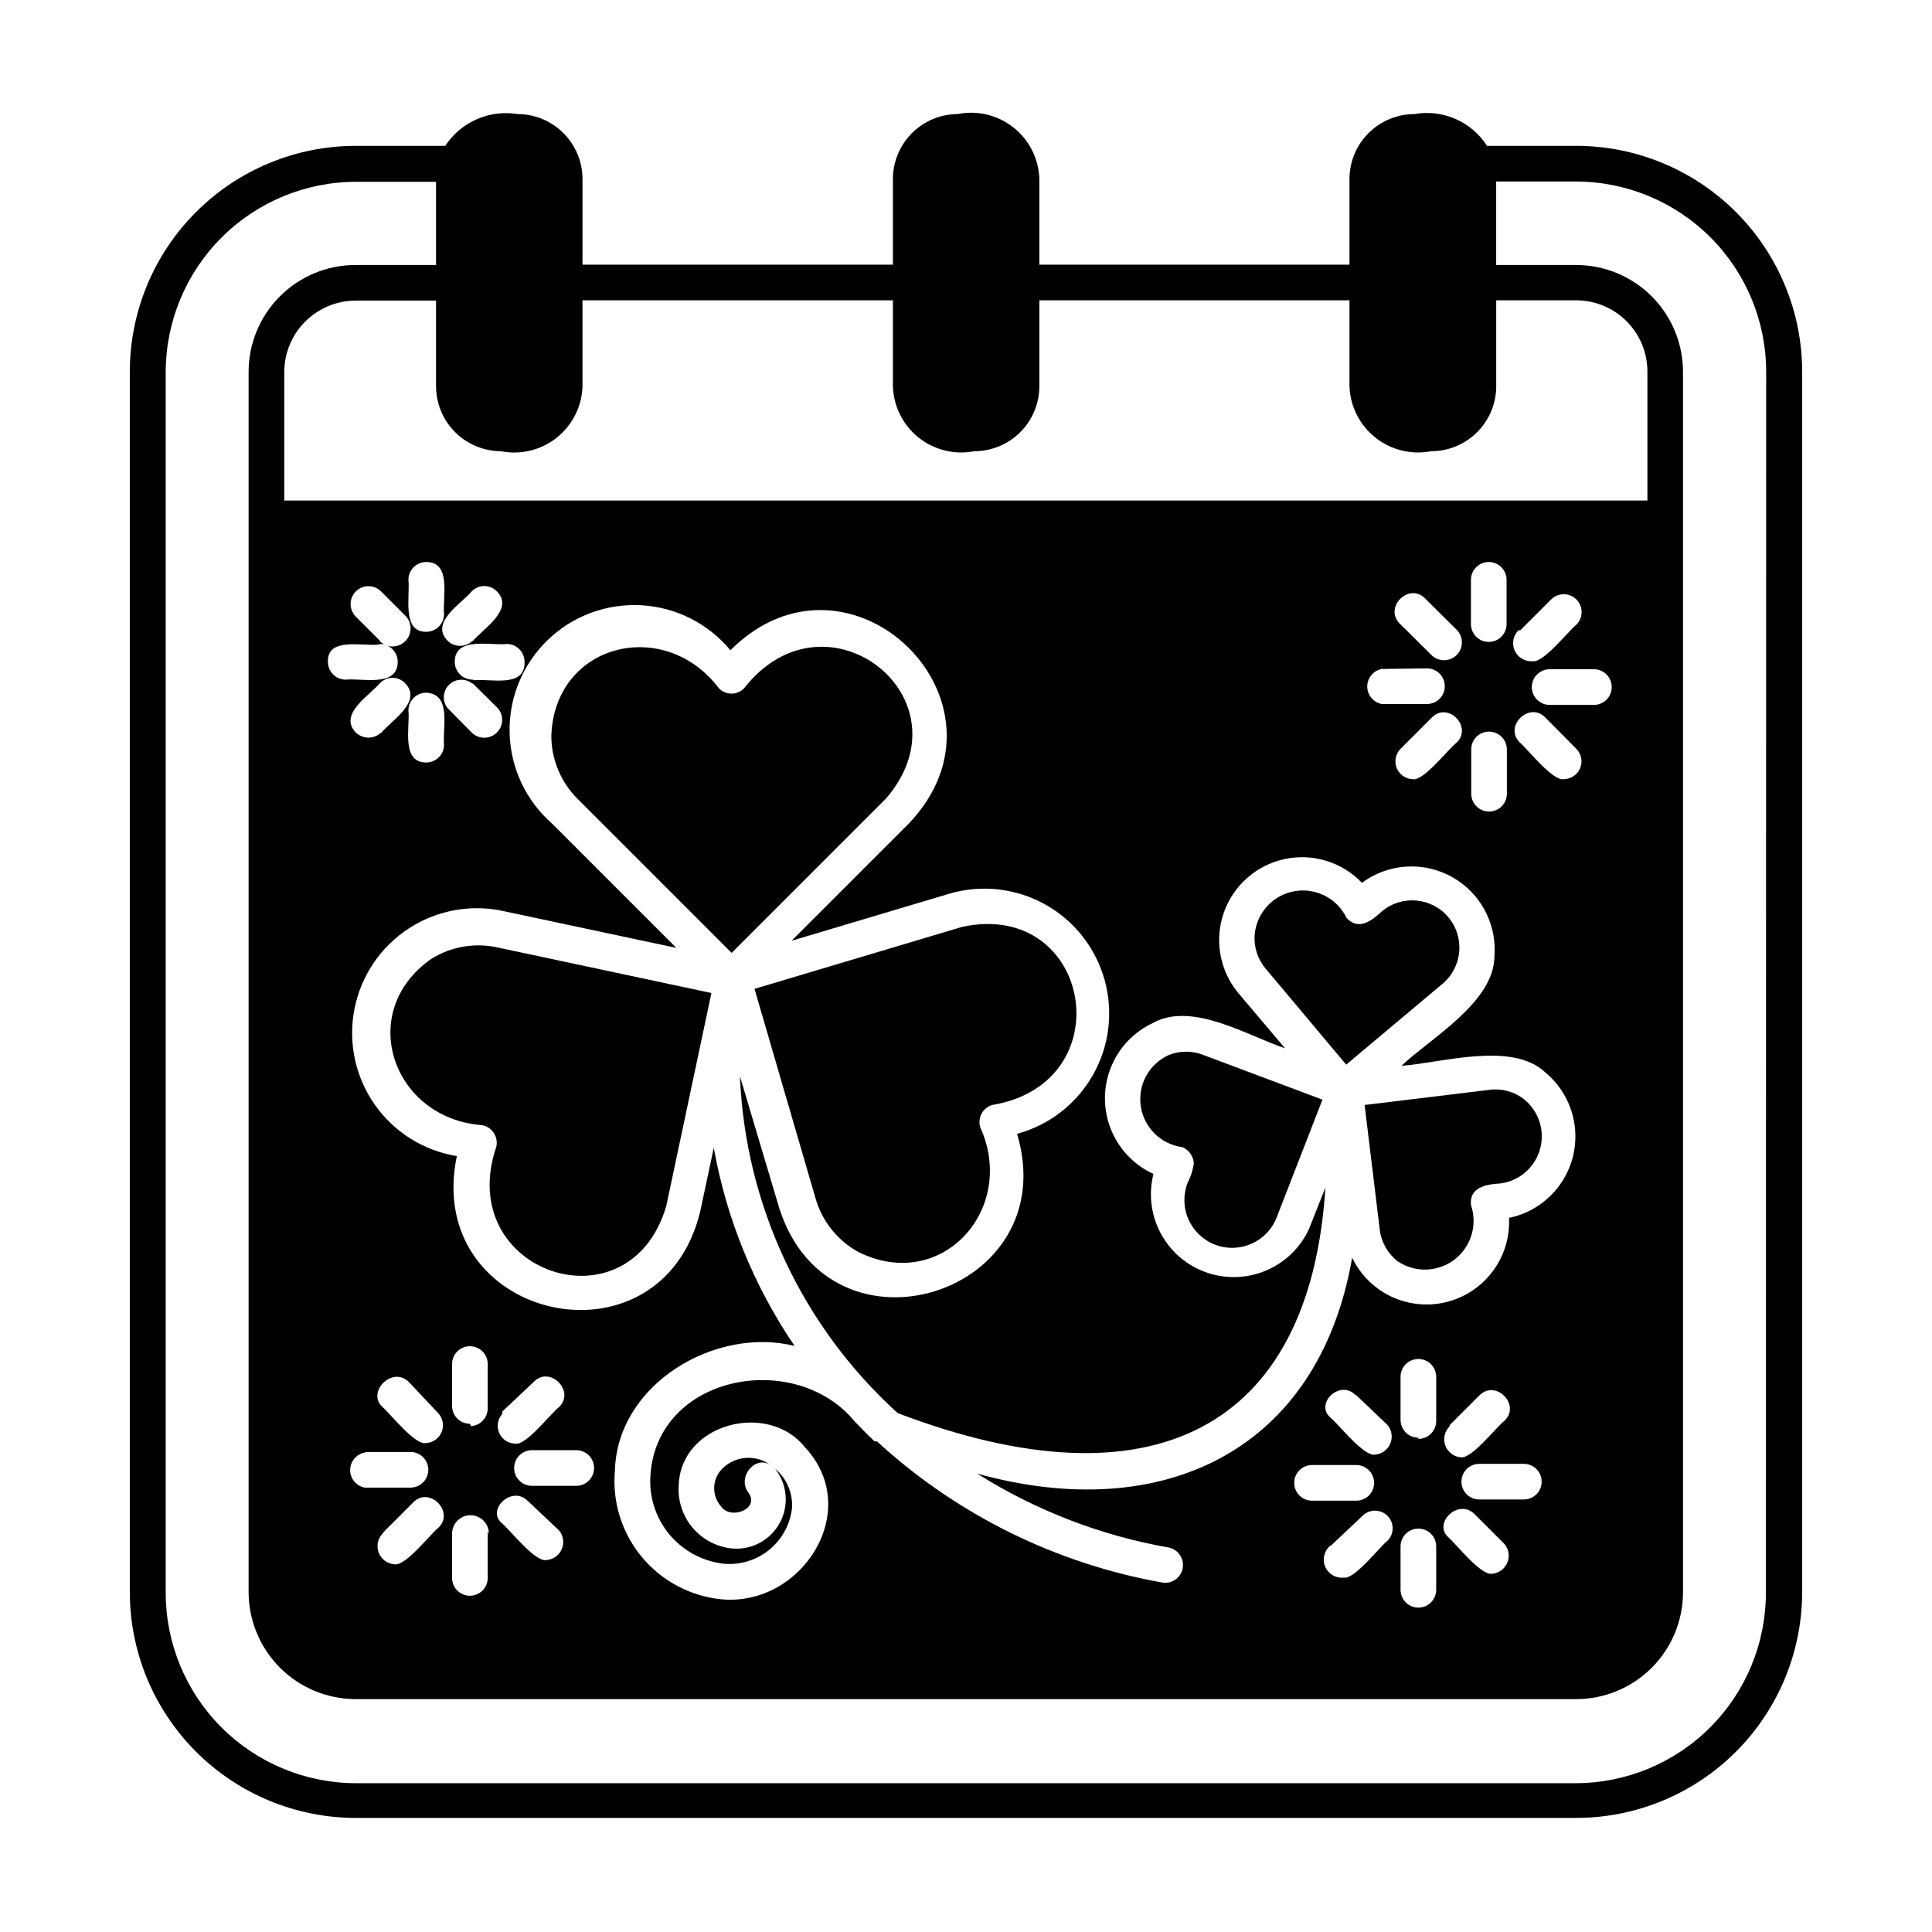
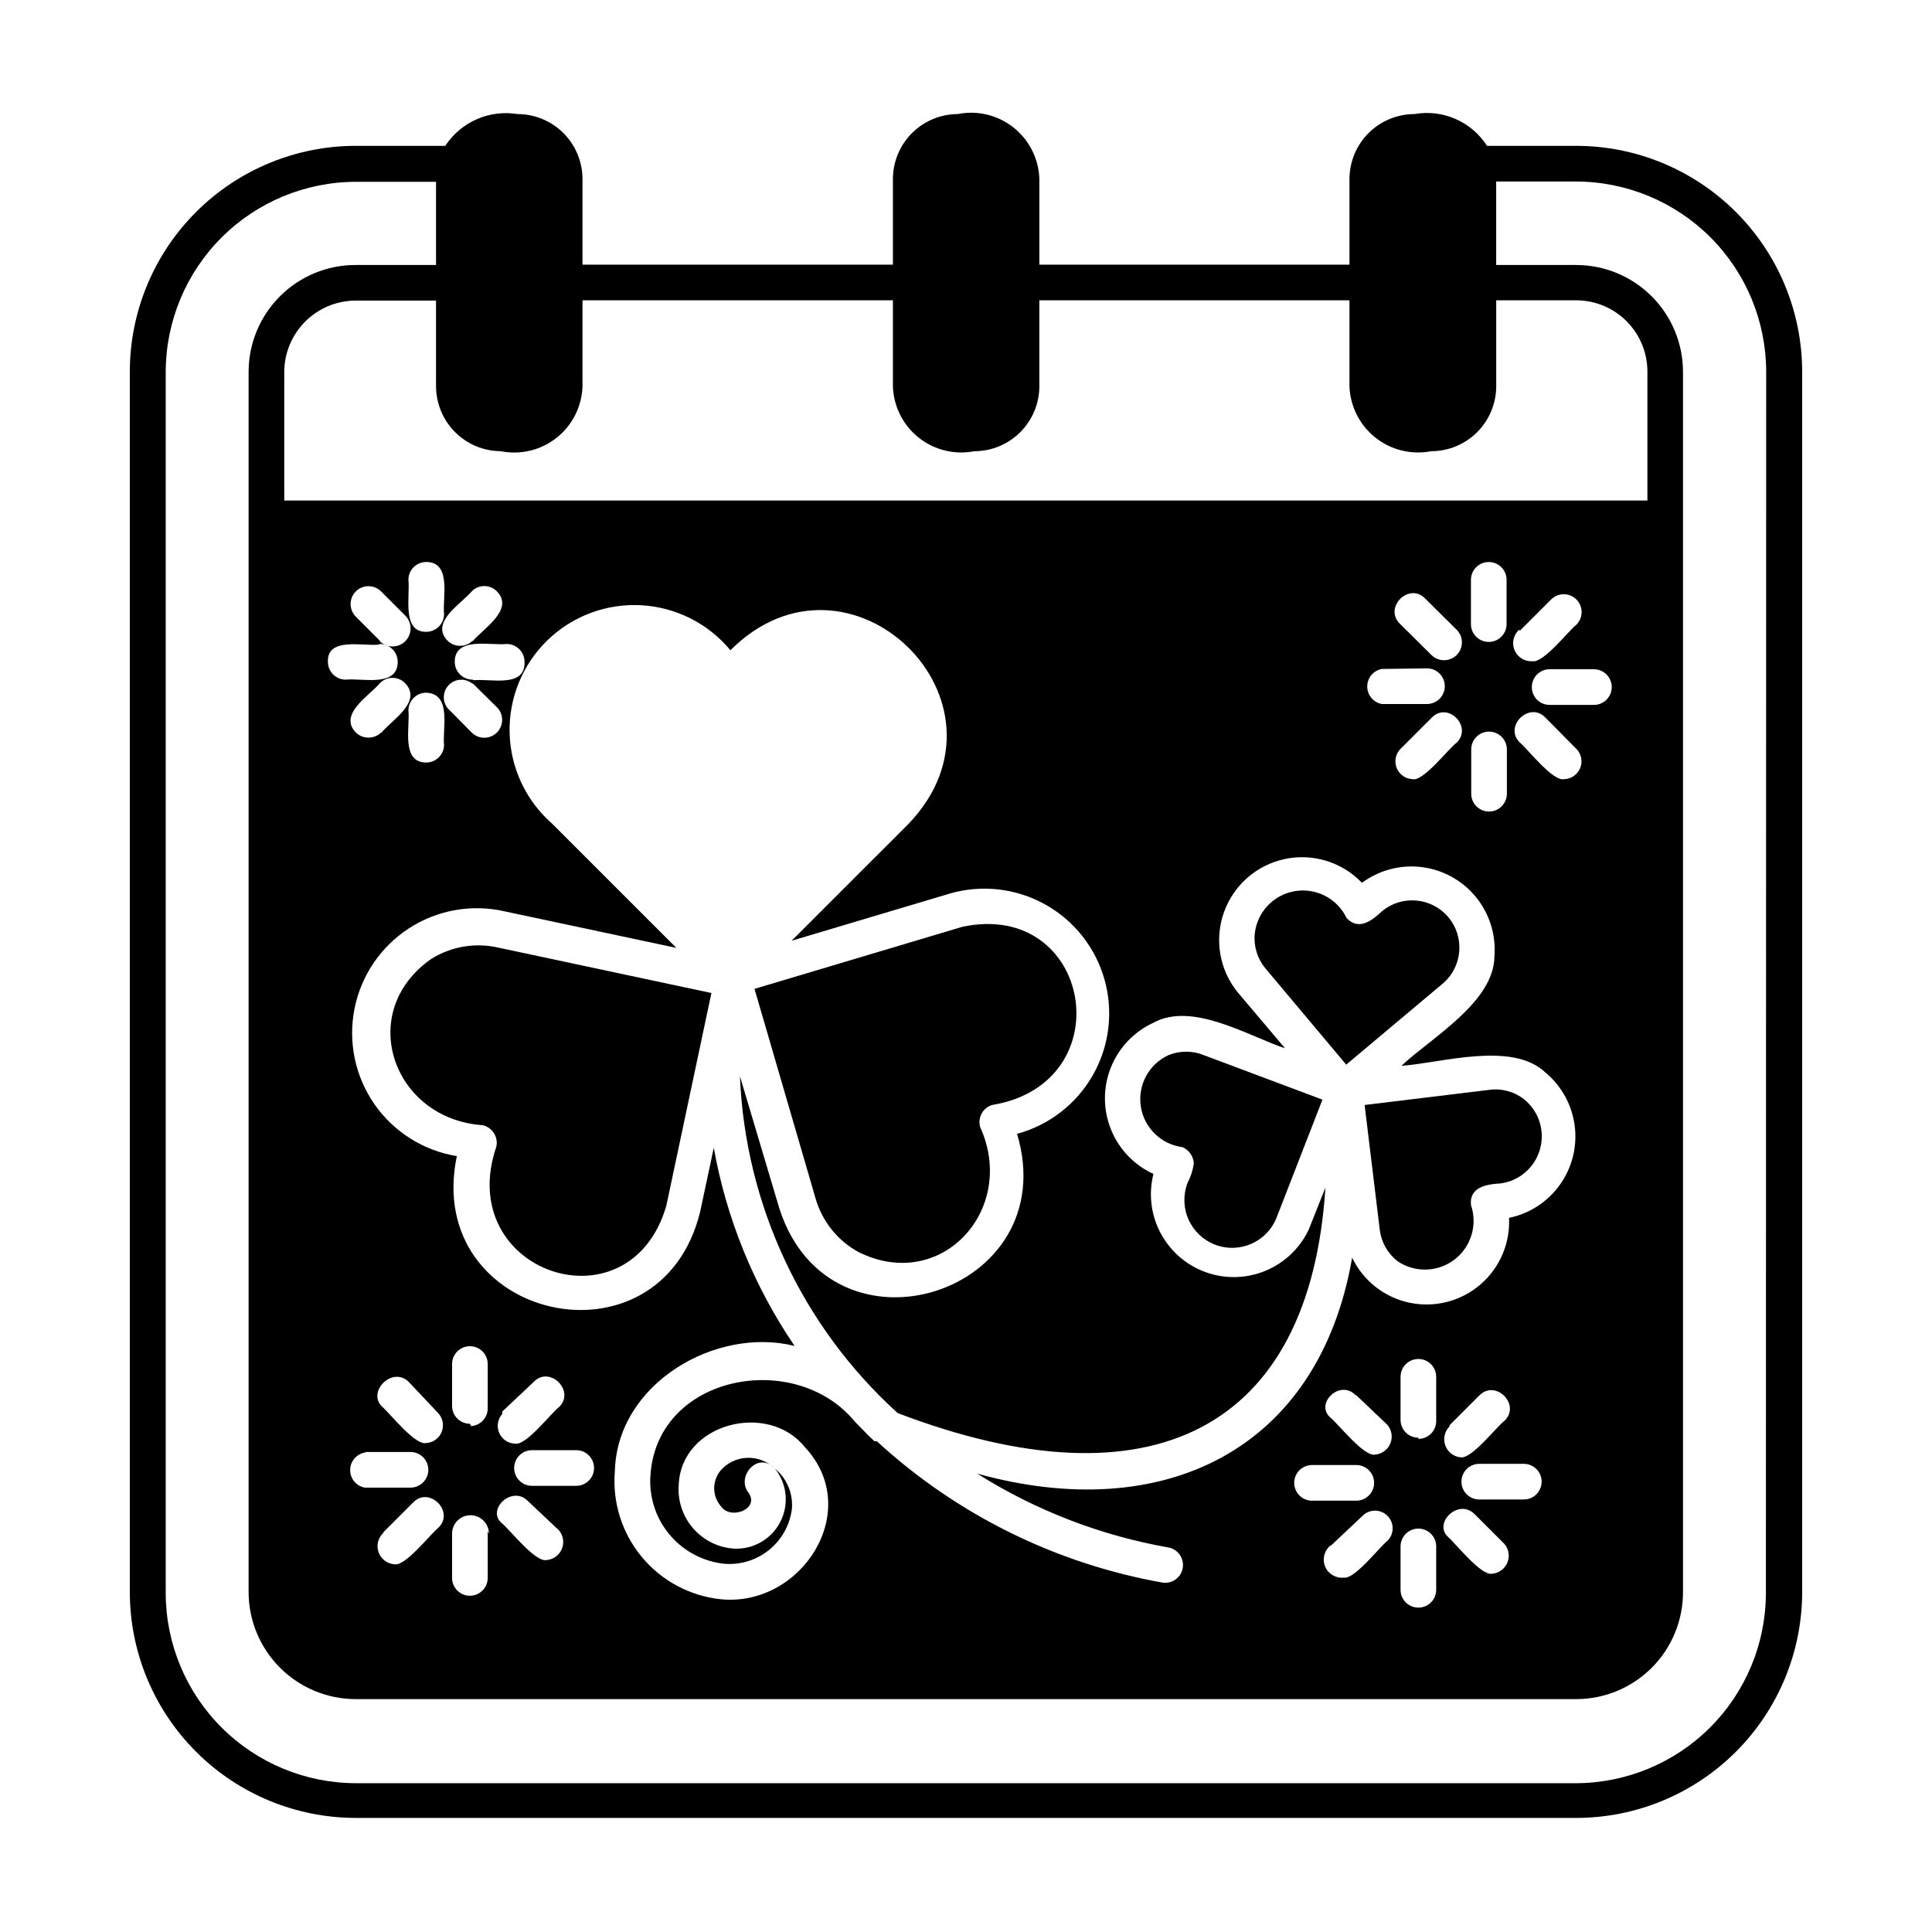
<svg xmlns="http://www.w3.org/2000/svg" fill="#000000" width="800px" height="800px" version="1.1" viewBox="144 144 512 512">
  <g>
    <path d="m510.21 385.52c-2.676 2.519-6.219 5.195-9.367 1.73-2.492-5.172-8.113-8.062-13.77-7.074s-9.969 5.613-10.555 11.324c-0.312 3.301 0.711 6.586 2.832 9.133l21.41 25.504 25.504-21.41h0.004c5.305-4.434 6.008-12.332 1.574-17.633-4.434-5.305-12.328-6.012-17.633-1.574z" />
    <path d="m453.69 423.61c-5.219 2.379-8.223 7.93-7.363 13.602 0.859 5.668 5.375 10.078 11.062 10.805 1.73 0.766 2.887 2.438 2.988 4.328-0.262 1.785-0.82 3.516-1.652 5.117-1.211 3.133-1.129 6.617 0.23 9.688 1.359 3.07 3.883 5.477 7.012 6.688 6.523 2.519 13.852-0.723 16.375-7.242l12.121-31.176-31.484-11.809c-2.981-1.207-6.312-1.207-9.289 0z" />
    <path d="m538.7 432.82-33.062 4.016 4.016 33.062c0.402 3.297 2.102 6.301 4.723 8.344 4.598 3.109 10.668 2.93 15.074-0.441 4.41-3.375 6.168-9.188 4.371-14.438-0.473-4.723 3.938-5.512 7.871-5.746 4.981-0.676 9.082-4.25 10.434-9.094 1.352-4.844-0.305-10.023-4.215-13.184-2.602-2.055-5.926-2.965-9.211-2.519z" />
    <path d="m335.68 532.96c-2.988 2.699-3.234 7.309-0.551 10.312 2.598 3.621 10.391 0.551 7.164-3.777-3.227-4.328 2.598-10.785 6.769-6.535-3.773-3.5-9.609-3.5-13.383 0z" />
    <path d="m561.69 182.65h-23.617c-2.012-3.144-4.91-5.621-8.328-7.121-3.418-1.5-7.203-1.953-10.879-1.301-4.559 0-8.934 1.805-12.164 5.019s-5.055 7.582-5.078 12.141v22.75h-82.184v-22.75c-0.172-5.32-2.68-10.289-6.848-13.598-4.168-3.305-9.582-4.609-14.801-3.562-4.543 0.02-8.898 1.832-12.109 5.047-3.215 3.215-5.031 7.566-5.051 12.113v22.75h-82.262v-22.75c-0.02-4.559-1.848-8.926-5.078-12.141s-7.602-5.019-12.16-5.019c-3.664-0.594-7.418-0.113-10.812 1.379-3.394 1.496-6.285 3.941-8.32 7.043h-23.617 0.004c-15.902-0.02-31.16 6.281-42.41 17.52-11.254 11.234-17.574 26.484-17.574 42.387v323.38c0.02 15.875 6.34 31.09 17.574 42.309 11.23 11.219 26.457 17.52 42.332 17.52h323.38c15.871 0 31.098-6.301 42.332-17.52 11.23-11.219 17.551-26.434 17.574-42.309v-323.38c0-15.887-6.312-31.125-17.547-42.359s-26.473-17.547-42.359-17.547zm-284.97 80.926c5.231 1.043 10.656-0.27 14.828-3.594 4.172-3.32 6.668-8.316 6.82-13.648v-22.75h82.262v22.75c0.156 5.316 2.641 10.293 6.793 13.613 4.156 3.32 9.559 4.648 14.777 3.629 4.57 0 8.957-1.816 12.191-5.051 3.231-3.234 5.047-7.617 5.047-12.191v-22.75h82.184v22.75c0.18 5.324 2.684 10.297 6.848 13.617 4.164 3.316 9.574 4.641 14.801 3.625 4.574 0 8.957-1.816 12.191-5.051s5.051-7.617 5.051-12.191v-22.75h21.176c5.008 0 9.816 1.992 13.359 5.535 3.543 3.543 5.531 8.348 5.531 13.359v34.164h-361.25v-34.086c0.02-5.004 2.016-9.797 5.555-13.336 3.539-3.539 8.332-5.535 13.336-5.559h21.332v22.75h0.004c0.02 4.547 1.836 8.898 5.047 12.113 3.215 3.215 7.566 5.027 12.113 5.051zm258.12 281.74 7.871 7.871c1.156 1.379 1.441 3.285 0.746 4.945-0.695 1.656-2.262 2.789-4.055 2.926-2.914 0.551-9.523-7.871-11.652-9.762-4.012-3.621 2.758-10.391 7.09-5.981zm-6.691-23.617 7.871-7.871c4.328-4.41 11.098 2.441 6.691 6.691-2.125 1.574-8.738 10.234-11.652 9.684-1.852-0.184-3.43-1.418-4.051-3.172-0.625-1.75-0.18-3.707 1.141-5.016zm7.871 19.68c-2.609 0-4.723-2.113-4.723-4.723s2.113-4.723 4.723-4.723h11.809c2.609 0 4.723 2.113 4.723 4.723s-2.113 4.723-4.723 4.723zm7.871-74.941c0.434 6.812-2.34 13.434-7.492 17.906s-12.094 6.289-18.777 4.906c-6.684-1.379-12.336-5.797-15.293-11.949-8.895 51.246-50.223 70.848-99.344 57.23h-0.004c15.516 9.777 32.789 16.438 50.855 19.602 2.453 0.562 4.035 2.953 3.594 5.43-0.441 2.481-2.75 4.176-5.246 3.859-28.324-5.012-54.629-18.012-75.809-37.473h-0.629c-1.812-1.652-3.465-3.465-5.195-5.195-15.742-19.207-52.27-12.516-54.16 14.012-0.469 5.656 1.266 11.273 4.848 15.676 3.582 4.402 8.727 7.25 14.359 7.941 4.332 0.445 8.668-0.816 12.078-3.523 3.414-2.707 5.633-6.641 6.184-10.961 0.352-4.086-1.324-8.086-4.484-10.707 3.262 4.086 3.777 9.719 1.309 14.324-2.465 4.609-7.438 7.305-12.645 6.852-4.098-0.398-7.871-2.387-10.52-5.535-2.648-3.148-3.957-7.207-3.652-11.309 0.629-16.375 23.617-22.199 33.379-10.078 15.742 16.766-0.789 42.43-22.121 40.383-8.219-0.836-15.781-4.871-21.055-11.23-5.269-6.363-7.832-14.543-7.125-22.773 0.629-23.223 26.766-38.336 47.625-33.141-10.754-15.801-18.051-33.695-21.414-52.508l-3.621 17.004c-10.629 43.141-73.523 28.652-64.473-14.801-8.832-1.438-16.703-6.394-21.82-13.738-5.113-7.348-7.031-16.449-5.312-25.234 1.715-8.785 6.918-16.496 14.422-21.375 7.5-4.879 16.66-6.512 25.387-4.516l45.5 9.684-32.906-32.906c-6.945-6.078-11.039-14.781-11.285-24.008-0.246-9.227 3.379-18.137 9.992-24.574s15.617-9.816 24.832-9.32c9.219 0.492 17.809 4.82 23.695 11.93 31.488-31.488 78.012 13.777 47.23 45.973l-31.016 31.016 41.957-12.516v-0.004c8.473-2.438 17.562-1.391 25.258 2.906 7.699 4.293 13.359 11.484 15.73 19.973s1.258 17.574-3.098 25.234c-4.356 7.664-11.59 13.27-20.098 15.574 12.676 42.43-49.359 62.031-62.977 19.836l-10.469-35.109c1.422 34.152 16.48 66.309 41.801 89.27 67.227 25.664 109.27 4.41 113.36-59.75l-4.41 11.098v0.004c-3.125 6.648-9.367 11.293-16.633 12.375-7.266 1.086-14.59-1.531-19.523-6.981-4.93-5.445-6.812-12.992-5.012-20.117-5.141-2.356-9.18-6.602-11.277-11.852-2.102-5.254-2.102-11.109 0-16.363 2.098-5.25 6.137-9.496 11.277-11.852 10.312-5.668 25.191 3.543 34.875 6.769l-12.516-14.801h-0.004c-4.828-5.922-6.231-13.93-3.703-21.141 2.527-7.211 8.621-12.59 16.09-14.203 7.469-1.613 15.242 0.77 20.52 6.297 4.547-3.375 10.219-4.867 15.84-4.172 5.621 0.699 10.758 3.531 14.344 7.914 3.59 4.383 5.352 9.977 4.926 15.621 0 12.281-16.926 21.805-24.641 29.125 10.469-0.707 29.207-6.613 38.102 1.73v0.004c4.289 3.551 7.078 8.594 7.805 14.117 0.723 5.519-0.668 11.113-3.898 15.648-3.231 4.539-8.055 7.684-13.512 8.809zm-24.008 58.566v0.004c-2.609 0-4.723-2.117-4.723-4.727v-11.414c0-2.606 2.113-4.723 4.723-4.723 2.606 0 4.723 2.117 4.723 4.723v11.73c0 1.254-0.5 2.453-1.383 3.34-0.887 0.887-2.09 1.383-3.34 1.383zm4.723 28.496v11.812c0 2.606-2.117 4.723-4.723 4.723-2.609 0-4.723-2.117-4.723-4.723v-11.496c0-2.606 2.113-4.723 4.723-4.723 2.606 0 4.723 2.117 4.723 4.723zm-21.176-21.25c2.609 0 4.723 2.113 4.723 4.723s-2.113 4.723-4.723 4.723h-11.73c-2.609 0-4.723-2.113-4.723-4.723s2.113-4.723 4.723-4.723zm0-18.5 8.266 7.871c1.156 1.379 1.441 3.285 0.746 4.945-0.695 1.656-2.262 2.785-4.055 2.926-2.914 0.551-9.523-7.871-11.652-9.684-4.562-3.617 2.285-10.469 6.539-6.059zm-6.691 39.832 8.344-7.871c1.828-1.828 4.785-1.828 6.613 0 1.824 1.824 1.824 4.785 0 6.609-2.047 1.574-8.738 10.312-11.57 9.762h-0.004c-2.113 0.23-4.129-0.961-4.945-2.926-0.82-1.965-0.246-4.234 1.406-5.574zm-212.94-11.887 8.344 7.871c1.16 1.391 1.441 3.312 0.727 4.977-0.715 1.664-2.305 2.781-4.113 2.894-2.914 0.551-9.523-7.871-11.652-9.684-4.406-3.461 2.441-10.23 6.695-6.059zm-6.691-23.617 8.344-7.871c4.25-4.41 11.098 2.441 6.691 6.691-2.125 1.574-8.738 10.312-11.652 9.684-1.836-0.055-3.477-1.168-4.203-2.856-0.727-1.691-0.406-3.648 0.82-5.019zm7.871 19.68c-2.609 0-4.723-2.113-4.723-4.723s2.113-4.723 4.723-4.723h11.73c2.606 0 4.723 2.113 4.723 4.723s-2.117 4.723-4.723 4.723zm-16.453-16.453c-2.609 0-4.723-2.113-4.723-4.723v-11.098c0-2.609 2.113-4.723 4.723-4.723s4.723 2.113 4.723 4.723v11.73c0.008 2.488-1.922 4.555-4.406 4.723zm4.723 28.496v12.363c0 2.606-2.113 4.723-4.723 4.723s-4.723-2.117-4.723-4.723v-11.73c0-2.695 2.184-4.883 4.879-4.883 2.695 0 4.883 2.188 4.883 4.883zm-21.016-252.14c0-2.609 2.113-4.727 4.723-4.727 6.848 0 4.25 9.605 4.723 13.777 0 2.609-2.113 4.723-4.723 4.723-6.535 0.078-4.25-9.367-4.723-13.773zm9.445 43.691v-0.004c0 2.609-2.113 4.723-4.723 4.723-6.769 0-4.25-9.523-4.723-13.777v0.004c0-2.609 2.113-4.727 4.723-4.727 6.848 0.316 4.25 9.449 4.723 13.934zm-16.688-3.227v-0.004c-1.863 1.809-4.828 1.809-6.691 0-4.723-4.879 3.699-9.84 6.375-13.066 0.875-0.91 2.082-1.426 3.344-1.426 1.266 0 2.473 0.516 3.348 1.426 4.723 4.957-3.777 9.918-6.375 13.223zm24.246-13.066 6.453 6.375v-0.004c1.848 1.848 1.848 4.844 0 6.691-1.848 1.848-4.844 1.848-6.691 0l-6.375-6.453v-0.004c-1.484-1.863-1.312-4.547 0.391-6.211 1.703-1.664 4.391-1.77 6.223-0.242zm0-0.945v-0.004c-2.609 0-4.727-2.117-4.727-4.723 0-6.769 9.523-4.25 13.777-4.723v-0.004c2.609 0 4.723 2.117 4.723 4.727 0.238 7.004-8.973 4.406-13.383 4.879zm0-10.312v-0.004c-1.84 1.801-4.777 1.801-6.613 0-4.801-4.879 3.699-9.84 6.375-13.066v-0.004c0.875-0.906 2.082-1.422 3.348-1.422 1.262 0 2.469 0.516 3.344 1.422 4.723 4.805-3.777 10-6.453 13.227zm-24.562 0-6.375-6.375v-0.008c-1.848-1.848-1.848-4.844 0-6.691 1.848-1.848 4.844-1.848 6.691 0l6.375 6.375v0.004c1.891 1.848 1.926 4.879 0.078 6.769s-4.879 1.926-6.769 0.078zm0 0.867v-0.008c2.609 0 4.723 2.117 4.723 4.727 0 6.848-9.523 4.25-13.777 4.723-2.606 0-4.723-2.117-4.723-4.723-0.234-6.613 9.211-4.094 13.383-4.566zm-3.621 214.12h11.73v-0.004c2.606 0 4.723 2.113 4.723 4.723 0 2.609-2.117 4.723-4.723 4.723h-12.125c-2.238-0.414-3.863-2.367-3.863-4.644 0-2.277 1.625-4.231 3.863-4.644zm11.258-18.582 7.871 8.344c1.219 1.359 1.547 3.301 0.84 4.984s-2.32 2.809-4.144 2.887c-2.914 0.629-9.523-7.871-11.652-9.684-4.016-3.934 2.754-10.781 7.086-6.531zm-6.691 39.832 7.871-7.871c4.25-4.41 11.098 2.441 6.691 6.691-2.047 1.574-8.738 10.312-11.652 9.684-1.922-0.129-3.578-1.391-4.215-3.211-0.633-1.816-0.121-3.84 1.305-5.137zm277.72-232.46-8.344-8.266c-4.41-4.328 2.441-11.098 6.691-6.691l8.344 8.266c1.848 1.848 1.848 4.844 0 6.691-1.848 1.848-4.844 1.848-6.691 0zm6.691 23.223c-2.125 1.574-8.816 10.312-11.652 9.684h0.004c-1.84-0.055-3.481-1.168-4.207-2.856-0.727-1.691-0.406-3.648 0.82-5.016l8.344-8.344c4.254-4.566 11.023 2.281 6.691 6.531zm-7.871-19.68c2.609 0 4.723 2.113 4.723 4.723s-2.113 4.723-4.723 4.723h-11.965c-2.238-0.414-3.863-2.367-3.863-4.644s1.625-4.231 3.863-4.644zm16.453 16.766c2.609 0 4.723 2.117 4.723 4.727v11.727c0 2.609-2.113 4.723-4.723 4.723s-4.723-2.113-4.723-4.723v-11.727c-0.008-2.492 1.922-4.559 4.406-4.727zm-4.801-28.496v-11.727c0-2.609 2.113-4.727 4.723-4.727s4.723 2.117 4.723 4.727v11.73-0.004c0 2.609-2.113 4.723-4.723 4.723s-4.723-2.113-4.723-4.723zm24.641 41.094c-2.914 0.629-9.523-7.871-11.652-9.684-4.41-4.25 2.441-11.02 6.691-6.691l8.266 8.344c1.355 1.379 1.73 3.449 0.949 5.215-0.781 1.77-2.559 2.887-4.492 2.816zm-11.652-39.359 8.266-8.266c1.848-1.848 4.844-1.848 6.691 0 1.848 1.848 1.848 4.844 0 6.691-2.047 1.574-8.738 10.234-11.652 9.684v-0.004c-2.035 0.133-3.934-1.035-4.731-2.914s-0.32-4.055 1.188-5.43zm7.871 19.68c-2.609 0-4.723-2.117-4.723-4.723 0-2.609 2.113-4.727 4.723-4.727h11.73c2.609 0 4.723 2.117 4.723 4.727 0 2.606-2.113 4.723-4.723 4.723zm57.309 235.38v-0.004c-0.02 13.355-5.336 26.16-14.781 35.602-9.441 9.445-22.246 14.758-35.602 14.781h-323.3c-13.355-0.023-26.16-5.336-35.602-14.781-9.445-9.441-14.762-22.246-14.781-35.602v-323.62c0.02-13.355 5.336-26.16 14.781-35.602 9.441-9.445 22.246-14.758 35.602-14.781h21.254v22.043h-21.336c-7.516 0-14.723 2.984-20.035 8.301-5.316 5.312-8.301 12.523-8.301 20.039v323.38c0.02 7.508 3.012 14.707 8.32 20.016 5.312 5.309 12.508 8.301 20.016 8.324h323.46c7.516 0 14.723-2.988 20.039-8.301 5.312-5.316 8.297-12.523 8.297-20.039v-323.38c0-7.516-2.984-14.727-8.297-20.039-5.316-5.316-12.523-8.301-20.039-8.301h-21.176v-22.121h21.176c13.355 0.023 26.156 5.336 35.602 14.781 9.441 9.441 14.758 22.246 14.777 35.602z" />
    <path d="m360.17 461.71c1.758 6.016 5.836 11.086 11.332 14.09 21.965 10.941 42.117-11.336 32.273-33.062h0.004c-0.367-1.199-0.242-2.496 0.348-3.606 0.59-1.105 1.598-1.934 2.801-2.297 34.793-5.746 26.449-54.473-7.871-47.23l-55.105 16.453z" />
    <path d="m258.3 398.11c-20.152 14.09-10.234 42.43 13.617 44.082h0.004c2.547 0.59 4.16 3.109 3.621 5.668-11.414 33.379 35.266 49.121 45.027 15.742l11.965-56.441-56.52-12.043c-6.07-1.375-12.434-0.301-17.715 2.992z" />
-     <path d="m341.2 326.39c-0.875 0.91-2.086 1.422-3.348 1.422-1.262 0-2.469-0.512-3.344-1.422-14.406-19.051-43.531-11.965-44.398 12.594v0.004c0.004 6.258 2.496 12.262 6.926 16.688l40.855 40.855 40.855-40.855c22.988-26.531-15.82-57.074-37.547-29.285z" />
  </g>
</svg>